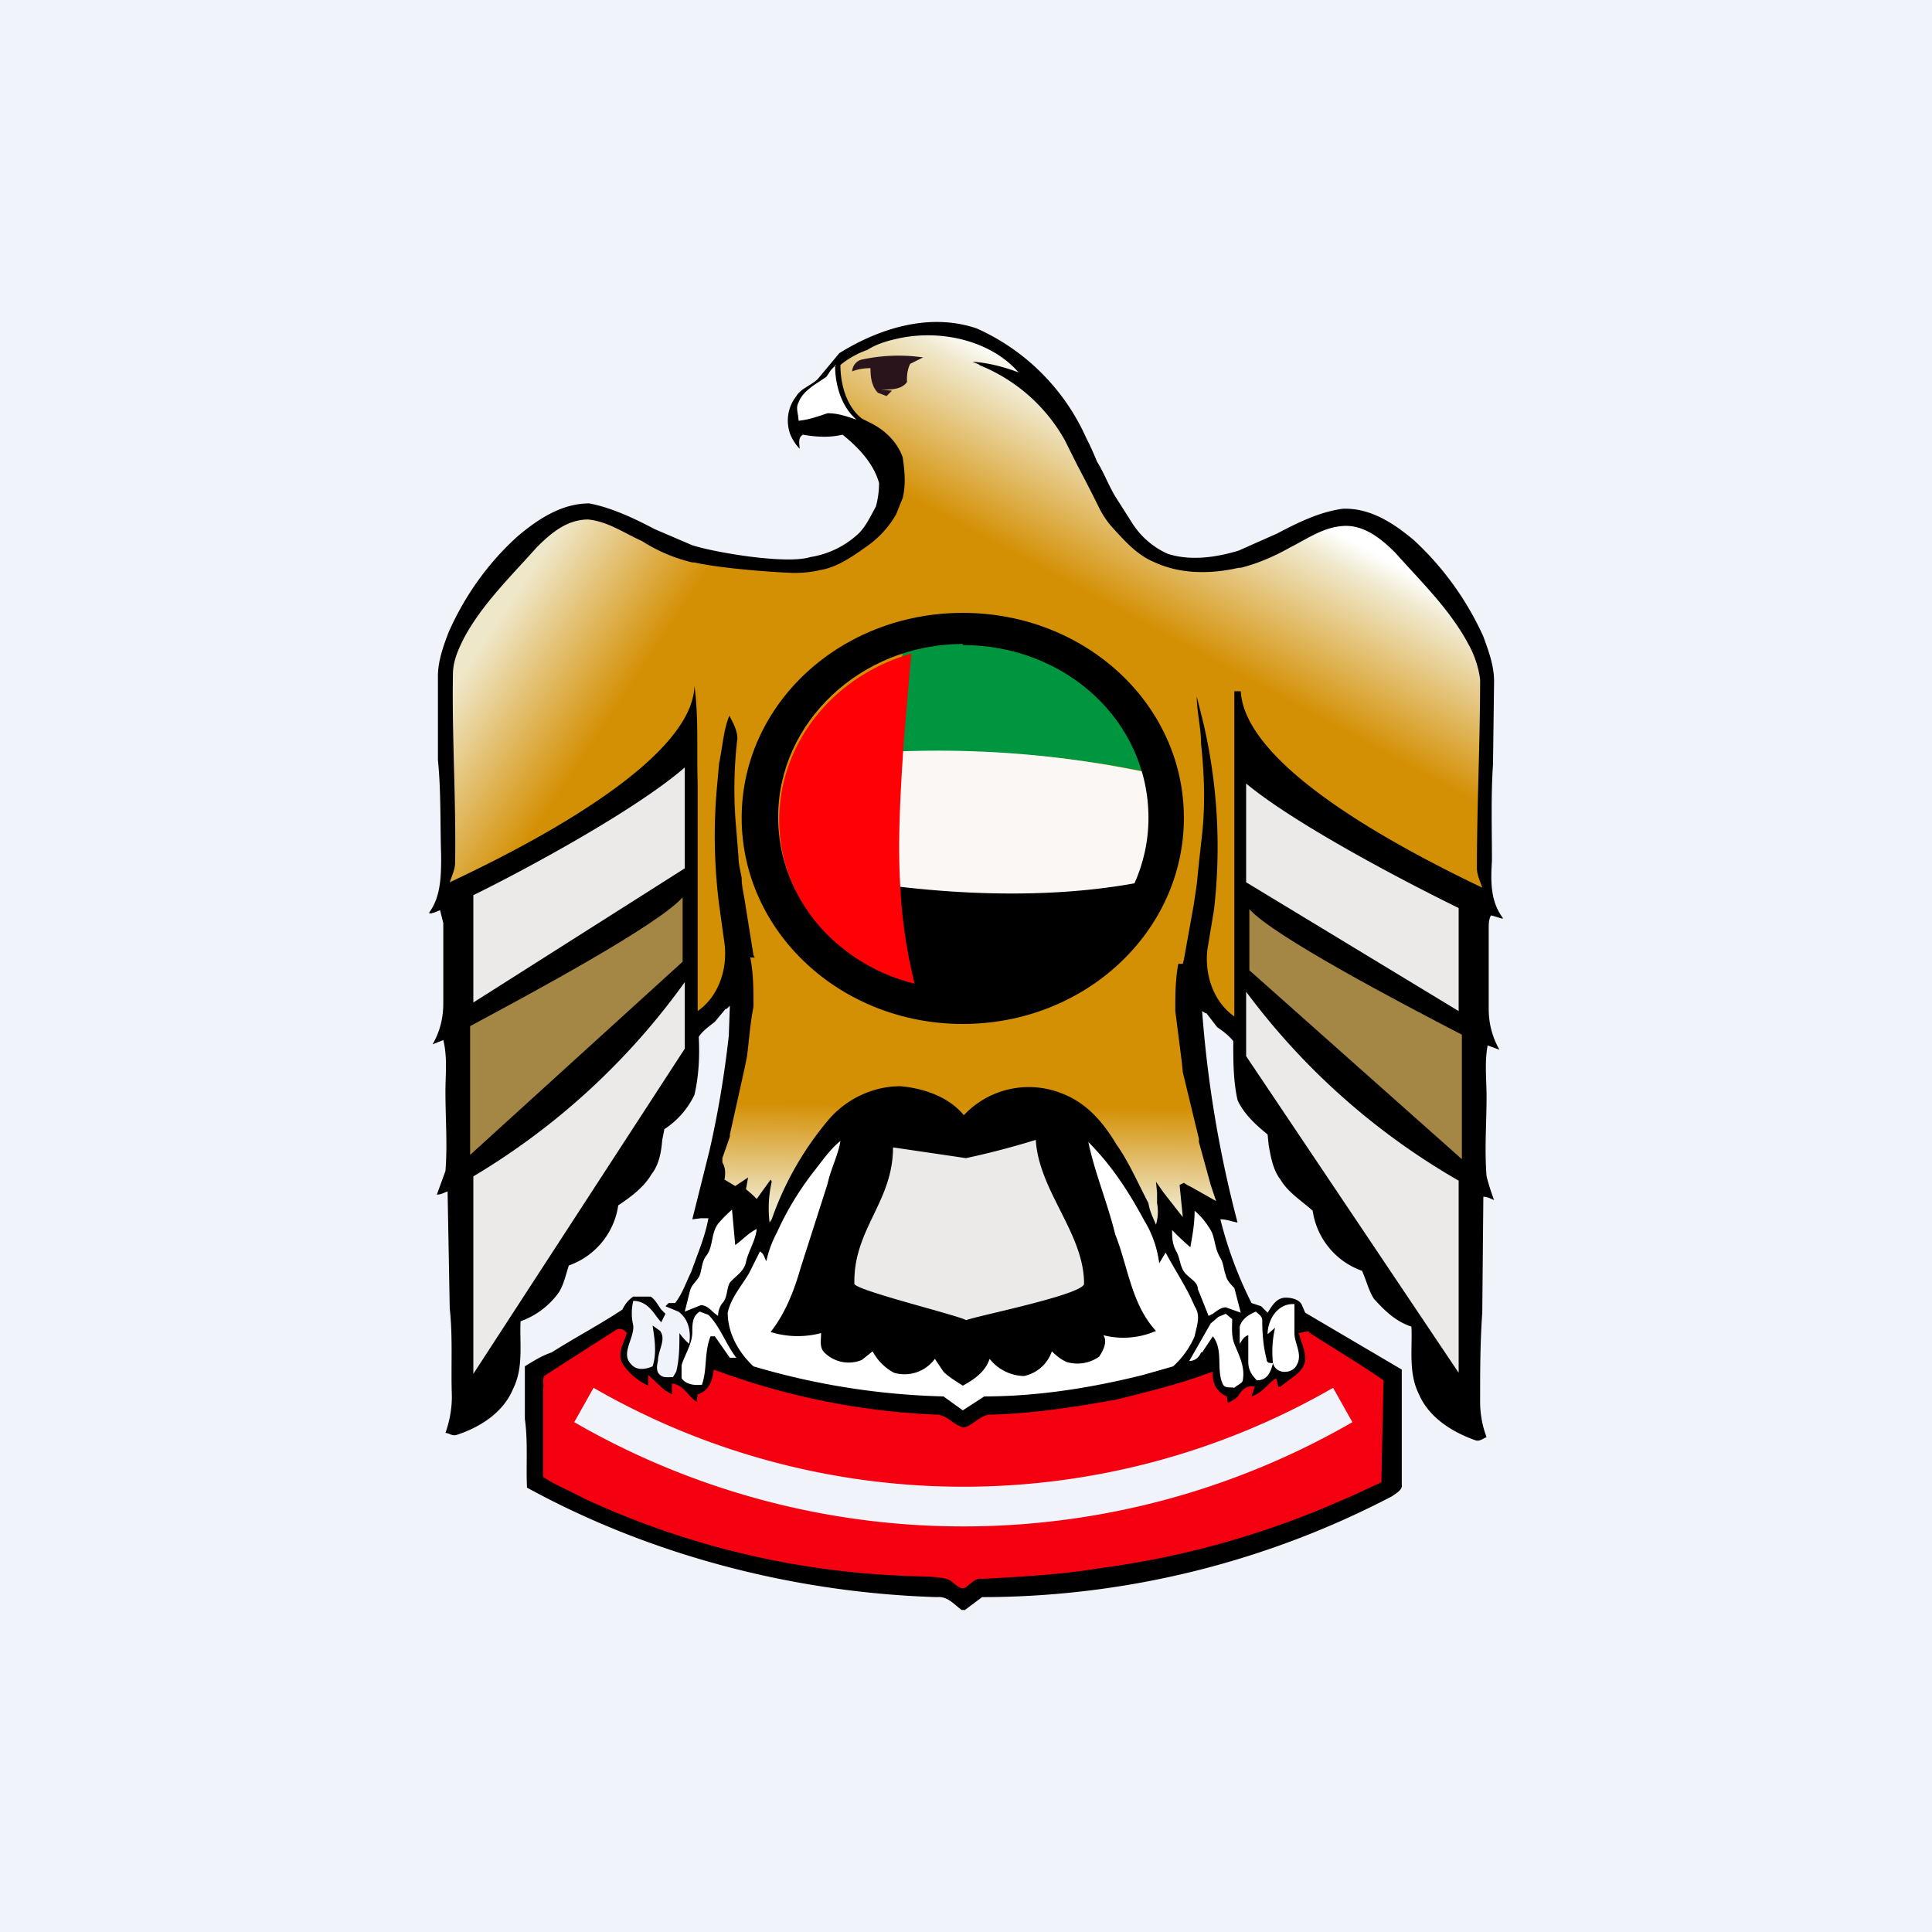
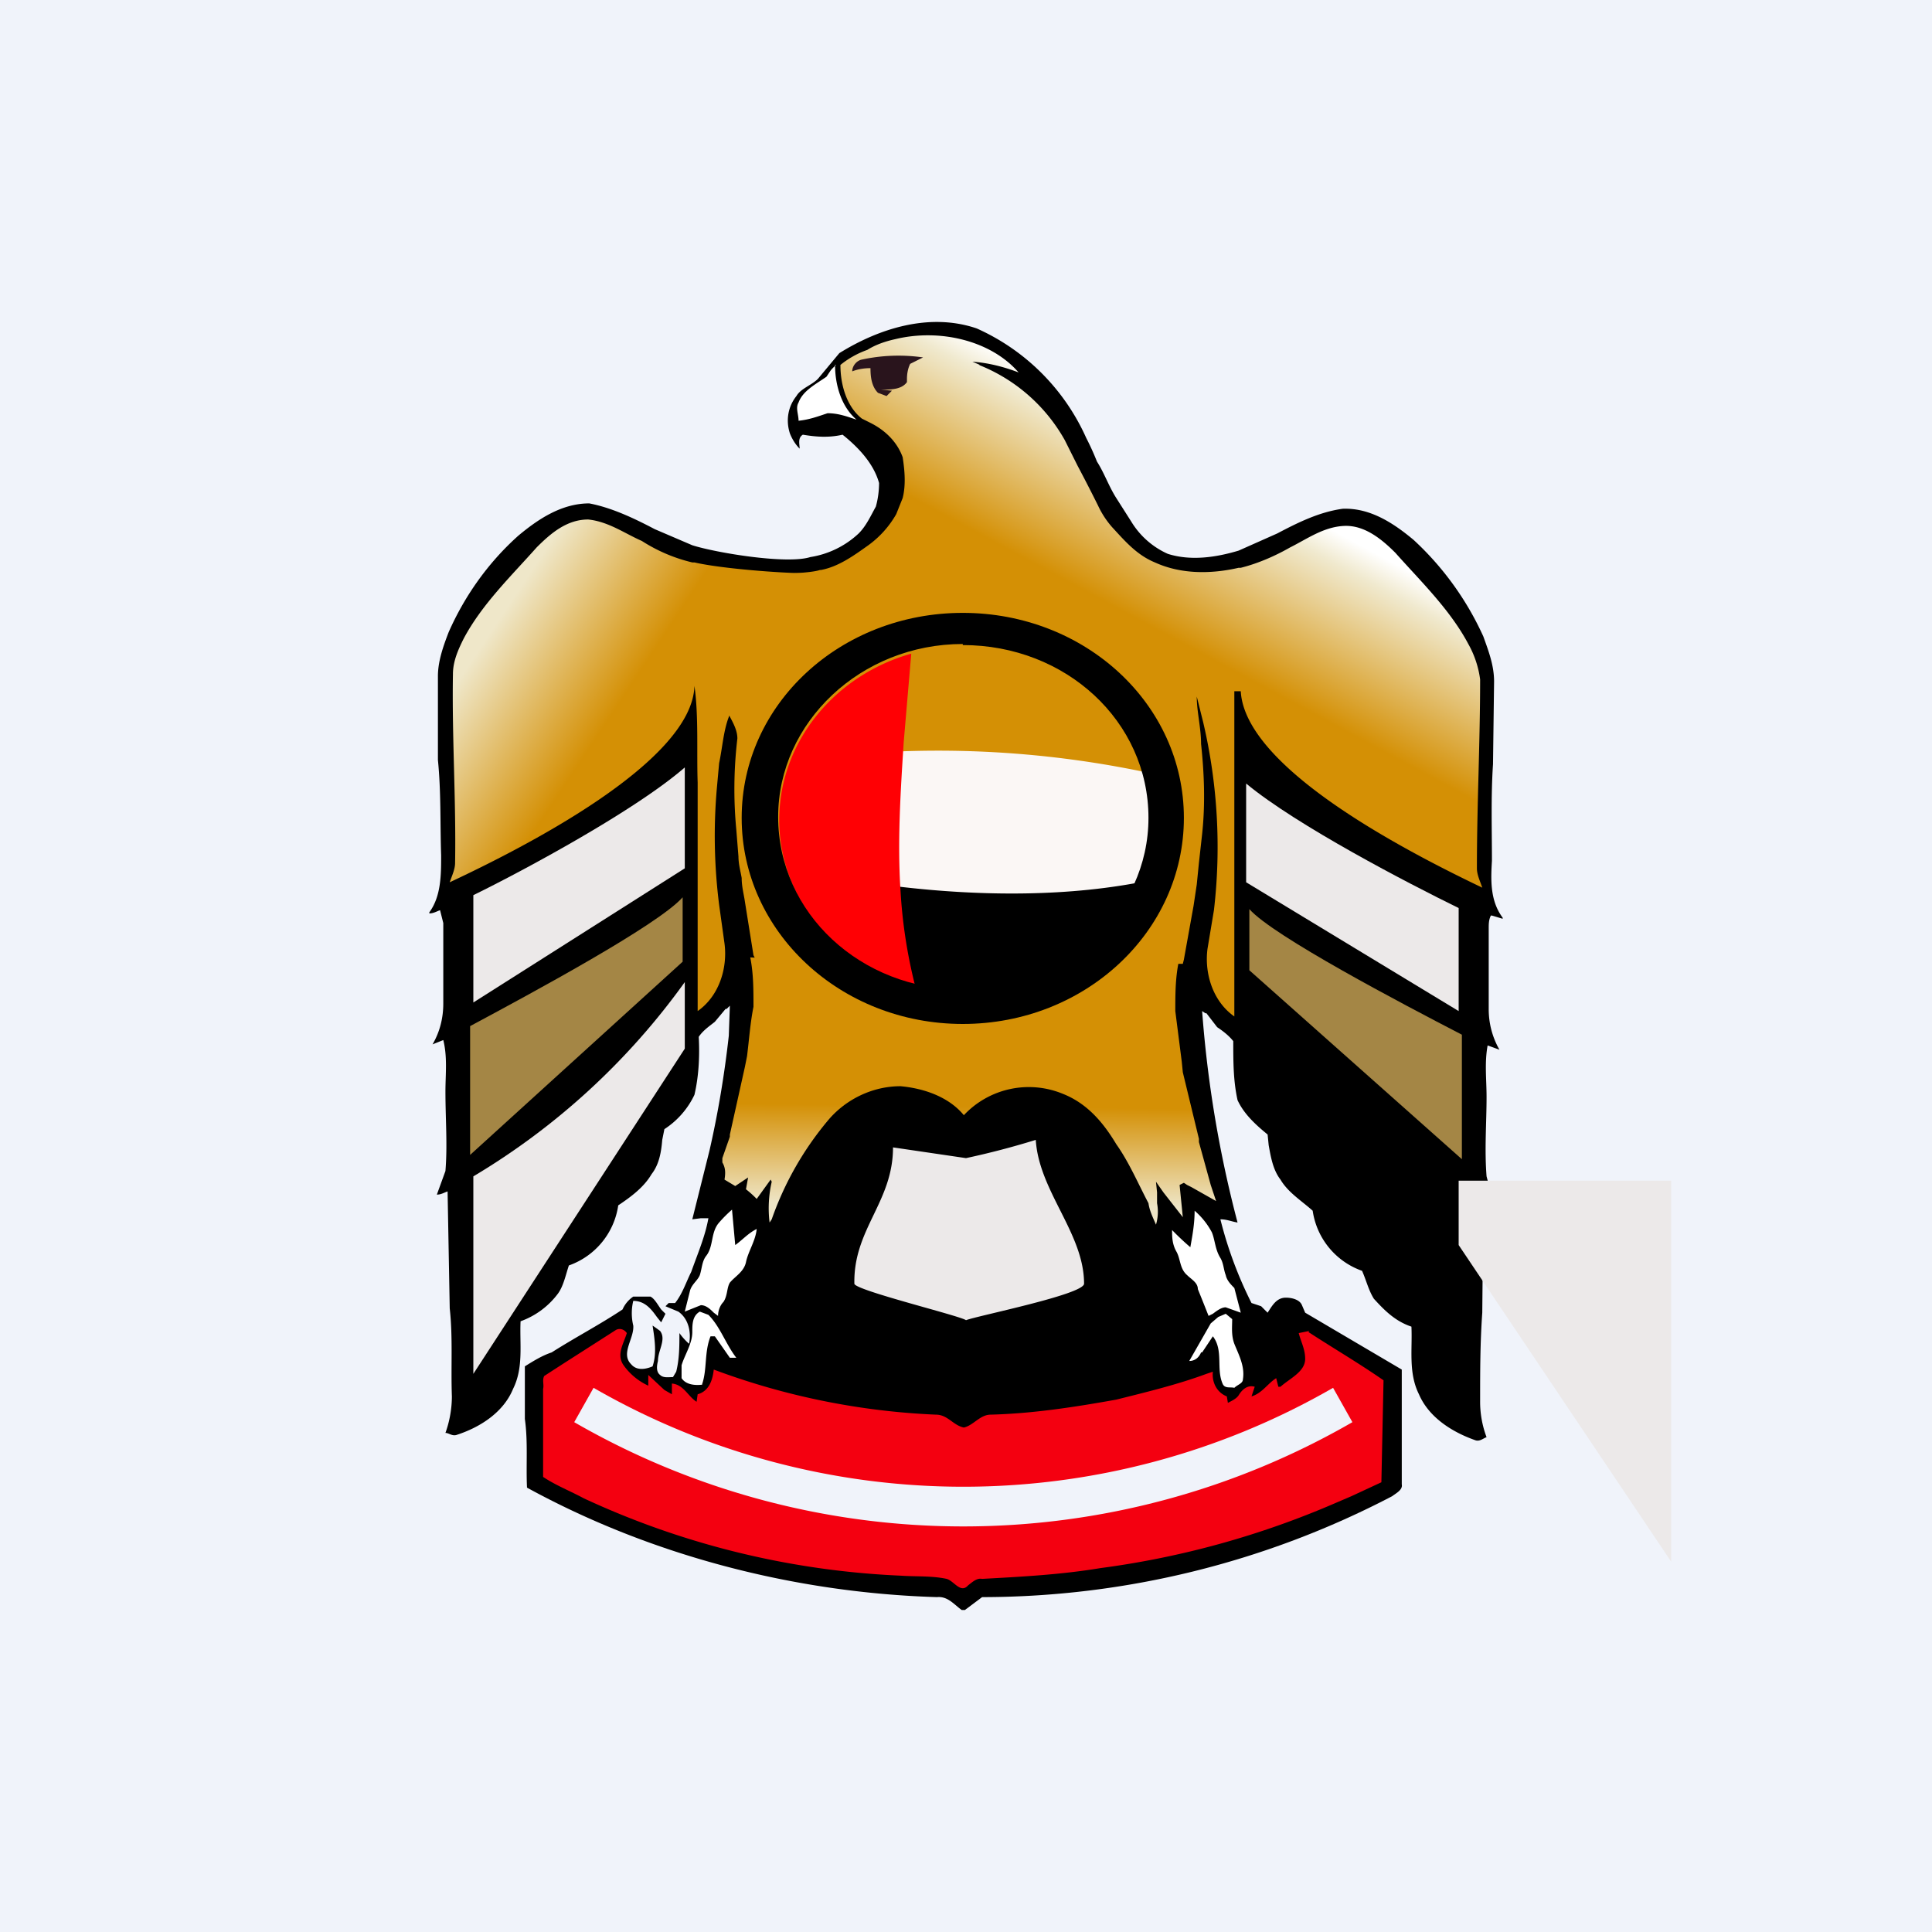
<svg xmlns="http://www.w3.org/2000/svg" width="18" height="18" viewBox="0 0 18 18">
  <path fill="#F0F3FA" d="M0 0h18v18H0z" />
  <path d="m13.9 8.53.1.03v-.01c-.12-.16-.11-.36-.1-.53 0-.3-.01-.6.01-.9l.01-.77c0-.15-.05-.28-.1-.42a2.79 2.79 0 0 0-.65-.9c-.18-.15-.4-.3-.66-.29-.22.03-.42.13-.61.23l-.36.16c-.2.06-.44.1-.66.03a.76.76 0 0 1-.34-.3l-.14-.22c-.07-.11-.11-.23-.18-.34a2.43 2.43 0 0 0-.1-.22A2.02 2.02 0 0 0 9.1 3.06c-.44-.15-.91 0-1.28.23l-.2.24c-.06.06-.16.09-.2.16-.08.1-.1.23-.06.35.02.05.05.1.09.14 0-.04-.02-.1.03-.13.12.02.24.03.37 0 .15.12.29.27.34.45 0 .07-.01.15-.03.22-.05.09-.09.18-.16.25a.85.85 0 0 1-.45.22c-.22.07-.88-.04-1.1-.11l-.35-.15c-.19-.1-.4-.2-.61-.24-.26 0-.48.15-.66.3-.28.25-.5.56-.65.9-.05.13-.1.27-.1.41v.78c.03.3.02.59.03.89 0 .18 0 .38-.11.53v.01c.04 0 .07-.02.1-.03l.03.12v.75c0 .13-.03.26-.1.38l.1-.04c.04.16.02.32.02.48 0 .25.02.5 0 .74l-.08.22c.04 0 .07-.02.1-.03l.02 1.09c.03.27.01.54.02.82 0 .11-.02.23-.06.34.03 0 .06.03.1.02.22-.07.44-.21.53-.43.1-.2.06-.42.07-.63a.75.75 0 0 0 .35-.26c.05-.07.07-.17.1-.26a.7.7 0 0 0 .46-.56c.12-.08.24-.17.31-.29.07-.09.09-.2.1-.32l.02-.1a.78.78 0 0 0 .28-.32c.04-.17.05-.36.04-.54.04-.06.1-.1.15-.14l.1-.12h.01l.03-.03-.01.28c-.04.36-.1.72-.18 1.07l-.16.64.08-.01h.07c-.03.17-.1.33-.16.5-.05.1-.08.2-.15.29h-.06l-.03.03.12.05c.1.07.12.2.1.3a.58.58 0 0 1-.09-.1c0 .12 0 .24-.03.36l-.03.05c-.04 0-.09.01-.12-.02-.04-.03-.03-.09-.02-.13 0-.1.08-.2.02-.28a2.61 2.61 0 0 0-.07-.05c.02.13.04.26 0 .38-.07.03-.15.04-.2-.02-.1-.1.03-.24.02-.36a.49.49 0 0 1 0-.23c.11 0 .17.08.22.15l.04.05.04-.08a1.65 1.65 0 0 1-.04-.04c-.03-.04-.06-.1-.1-.12H5.9a.28.28 0 0 0-.1.12c-.21.14-.44.26-.66.4-.09.03-.17.08-.25.13v.49c.03.21.01.43.02.64 1.15.63 2.49.98 3.82 1.02.1-.01.16.07.23.12h.03l.16-.12a8.26 8.26 0 0 0 3.82-.94c.04-.03.1-.06.09-.11v-1.07l-.9-.53-.03-.07c-.02-.05-.09-.07-.15-.07-.09 0-.13.08-.17.14a6.61 6.61 0 0 1-.06-.06 9.63 9.63 0 0 0-.09-.03 3.76 3.76 0 0 1-.29-.78c.06 0 .1.02.16.03a10.88 10.88 0 0 1-.33-1.97l.03.02h.01l.1.13c.06.04.11.08.15.13 0 .19 0 .37.04.55.06.13.17.23.28.32l.01.1c.02.11.04.23.11.32.07.12.2.2.3.29a.7.7 0 0 0 .46.56c.04.09.06.18.11.26.1.11.2.21.35.26.01.21-.03.43.07.63.09.21.3.35.53.43.04.01.07-.02.1-.03a.94.94 0 0 1-.06-.34c0-.27 0-.54.02-.82l.01-1.08c.04 0 .07.02.1.03a2.1 2.1 0 0 1-.07-.22c-.02-.25 0-.5 0-.74 0-.16-.02-.32.01-.48l.11.04a.76.76 0 0 1-.1-.38v-.75c0-.04 0-.08.02-.12Zm-6.94.4c1.39.07 2.75.05 4.13.05-1.38 0-2.74.02-4.13-.05Z" />
-   <path d="M11.88 12.37a.97.97 0 0 0-.02.33c-.03 0-.06 0-.06-.04-.03-.11-.04-.24-.04-.36 0-.04-.04-.06-.06-.08-.07.03-.13.07-.15.14v.18-.02c.02-.03.04-.07.08-.08v.25c0 .07.03.12.08.17.1 0 .13-.08.15-.16.03.11.18.1.22.02.06-.1-.02-.2-.02-.3v-.27c-.16-.01-.25.15-.25.28l.07-.06ZM7.57 10.93c-.13.17-.24.35-.33.55a1 1 0 0 0-.1.27c-.02-.03-.02-.07-.06-.09l-.1.2c-.07.12-.17.23-.2.37 0 .19.1.37.24.5a6.8 6.8 0 0 0 1.77.28l.18.13.2-.13c.5 0 1-.08 1.48-.2l.28-.08a.82.82 0 0 0 .2-.28c.02-.1.06-.19 0-.28-.07-.17-.18-.33-.27-.5l-.06.1a1 1 0 0 0-.14-.4c-.14-.26-.3-.51-.52-.73.06.29.18.57.25.86.12.3.15.65.38.9a.76.76 0 0 1-.49.04c.04.06 0 .14-.04.2a.35.35 0 0 1-.3.05c-.05-.02-.1-.06-.14-.1a.35.35 0 0 1-.26.23.42.42 0 0 1-.32-.16c-.04.12-.14.19-.25.25-.06-.04-.13-.08-.18-.13l-.08-.12a.35.35 0 0 1-.38.13.48.48 0 0 1-.2-.2l-.1.08a.32.32 0 0 1-.34-.06c-.06-.05-.04-.12-.04-.19a.85.85 0 0 1-.47-.01c.14-.18.22-.39.28-.6l.25-.78c.03-.14.1-.27.12-.4-.1.08-.18.2-.26.3Z" fill="#fff" />
  <path d="M10.1 11.96c0-.47-.42-.86-.45-1.34a7.5 7.5 0 0 1-.65.17l-.68-.1c0 .51-.37.76-.36 1.27 0 .06.99.3 1.04.34.1-.04 1.1-.24 1.1-.34Z" fill="#ECE9E9" />
  <path d="M6.54 12.9c.05-.14.02-.3.08-.45h.04l.14.2a4 4 0 0 1 .06 0c-.1-.13-.15-.29-.26-.4l-.08-.03c-.07.04-.07.12-.07.19 0 .11-.07.21-.1.31v.12c.04.06.12.07.2.06ZM11.2 12.6l.1-.15c.1.13.03.3.09.44.02.05.07.03.11.04.03-.03.08-.04.08-.08.02-.12-.04-.23-.08-.33-.03-.08-.02-.16-.02-.23a9.43 9.43 0 0 0-.06-.05l-.07.03-.07.06-.2.35c.05 0 .09-.03.11-.08Z" fill="#fff" />
  <path d="m6.65 12.23.04.03c0-.05.02-.1.05-.13.04-.06.03-.13.06-.18.05-.06.13-.1.15-.19.02-.1.09-.2.1-.31-.08.04-.13.1-.2.15l-.03-.33a1.2 1.2 0 0 0-.12.12c-.08.09-.05.22-.12.31-.04.05-.04.12-.06.18-.02.05-.07.08-.09.14l-.05.2.15-.06c.05 0 .09.04.12.07ZM10.92 11.46c0 .06 0 .13.04.2s.03.16.1.22c.04.04.1.07.1.13a26.2 26.2 0 0 1 .1.25l.04-.02c.04-.03.08-.06.12-.06l.14.05-.06-.23c-.03-.03-.07-.07-.08-.12-.02-.05-.02-.11-.05-.16-.05-.08-.05-.17-.08-.24a.7.7 0 0 0-.16-.2c0 .12-.02.23-.04.34a2.48 2.48 0 0 1-.17-.16Z" fill="#fff" />
  <path d="M6.47 5.24h-.02c-.17-.04-.33-.11-.47-.2-.16-.07-.31-.18-.5-.2-.2 0-.35.13-.48.26-.24.27-.51.53-.68.85-.05.1-.1.21-.1.33-.01.59.03 1.17.02 1.76 0 .06-.03.12-.05.18.64-.3 2.26-1.11 2.28-1.83.04.28.02.62.03.9v2.13c.2-.14.28-.4.25-.63l-.05-.36a5.09 5.09 0 0 1-.02-1.1l.02-.22c.03-.14.04-.3.09-.43.02-.08.27-.16.29-.24l.4-1.1c-.18 0-.75-.04-1.01-.1Z" fill="url(#auxat24kr)" />
  <path d="M6.99 8.92c.03.15.03.3.03.46-.03.15-.04.3-.06.46l-.02.1-.14.63v.02l-.07.2v.04c.03.05.03.1.02.16l.1.06.12-.08-.02.11a1 1 0 0 1 .1.09l.13-.18.01.02a1.1 1.1 0 0 0-.02.38l.02-.03a2.94 2.94 0 0 1 .54-.94c.16-.18.4-.3.66-.3.22.02.45.1.59.27a.83.83 0 0 1 .92-.2c.23.09.38.27.5.47.12.17.2.36.3.55.01.07.04.13.07.2a.42.42 0 0 0 .01-.2v-.1l-.01-.1.07.1.18.23-.03-.3a3 3 0 0 1 .04-.02l.03.02.04.02.23.13-.05-.15-.11-.4v-.03l-.15-.62-.01-.1-.06-.47c0-.15 0-.3.03-.45-1.34 0-2.65.02-3.99-.05Z" fill="url(#buxat24kr)" />
  <path d="M7.79 3.4a.46.46 0 0 0-.05.05l-.04.06c-.1.07-.22.13-.26.24-.03.05 0 .11 0 .17.1-.01.18-.04.27-.07.1 0 .18.03.27.06-.14-.12-.2-.32-.2-.51Z" fill="#fff" />
  <path d="M13.76 8.09c0-.59.03-1.17.03-1.76a.92.92 0 0 0-.11-.33c-.17-.32-.44-.58-.68-.85-.13-.13-.29-.26-.48-.25-.19.01-.34.12-.5.2-.14.08-.3.15-.46.19h-.02c-.26.06-.54.06-.78-.05-.17-.07-.28-.2-.4-.33a.84.84 0 0 1-.13-.2 15.2 15.2 0 0 0-.19-.37l-.12-.24a1.59 1.59 0 0 0-.8-.7h.01l-.07-.03c.15.01.3.05.43.1-.26-.3-.74-.41-1.15-.31-.09.02-.18.05-.26.1a.84.84 0 0 0-.25.14c0 .19.06.39.2.5l.08.04c.14.07.25.18.3.32.02.13.03.26 0 .38l-.06.15a.92.92 0 0 1-.26.29c-.14.1-.28.2-.44.23h-.01c-.08.03-.39.04-.52.04l-.4 1.1c-.01.14.15.28.15.43a4 4 0 0 0-.01.85l.02.25c0 .07.02.14.03.2 0 .08.02.15.03.22l.08.5.02.04c1.33.06 2.65.04 3.98.04l.01-.04.09-.5.03-.2.02-.2.03-.27c.03-.28.02-.56-.01-.84 0-.15-.04-.3-.04-.44l.06.24a5.09 5.09 0 0 1 .1 1.75l-.06.36c-.03.23.05.49.25.63V6.44h.06c.03.55.93 1.2 2.25 1.83-.02-.06-.05-.12-.05-.18Z" fill="url(#cuxat24kr)" />
  <path d="M8.03 3.35c-.05.01-.09.06-.09.11.05-.02.11-.03.17-.03 0 .08.01.17.07.23l.08.03.05-.05-.1-.01c.09 0 .19 0 .24-.07v-.03c0-.05.01-.1.03-.14l.12-.06a1.61 1.61 0 0 0-.57.02Z" fill="#29141C" />
  <path d="m12.2 12.4-.1.02c.02.08.06.15.06.24 0 .12-.14.18-.23.26h-.02l-.02-.08c-.08.05-.13.14-.23.17l.03-.09c-.07-.02-.12.03-.15.08-.02.03-.06.05-.1.07l-.01-.06c-.1-.04-.14-.14-.13-.23l-.06.02c-.27.1-.56.17-.84.24-.39.07-.78.13-1.17.14-.1 0-.16.1-.25.12-.1-.02-.15-.12-.26-.12a6.72 6.72 0 0 1-2.07-.42c-.01.09-.04.2-.15.23l-.01.07c-.08-.05-.12-.16-.23-.17v.1l-.07-.04-.15-.14v.1a.58.58 0 0 1-.23-.19c-.07-.1 0-.2.03-.3-.02-.03-.06-.05-.1-.03l-.5.32-.17.11c-.02.04 0 .08-.01.12v.82c.12.08.25.13.38.2a7.8 7.8 0 0 0 2.95.72c.14.01.29 0 .43.03.07.02.13.14.2.06.04-.03.08-.07.13-.06.37-.02.74-.04 1.1-.1a8.22 8.22 0 0 0 2.2-.61l.14-.06.28-.13.02-.95c-.23-.16-.47-.3-.7-.45Z" fill="#F40010" />
-   <path d="M10.67 7.16A1.73 1.73 0 0 0 8.97 6c-.15 0-.4 0-.56.05l-.07.89v.07a9.5 9.5 0 0 1 2.28.17l.07.01-.02-.04Z" fill="#00963F" />
  <path d="M10.67 8.13c-.25.7-1.02 1.13-1.84 1.13-.18 0-.23 0-.4-.04l-.05-.02v-.06l-.04-.43-.03-.4v-.06h.07l.2.01c.56 0 1.3 0 2.04-.16l.07-.01-.02.04Z" />
  <path d="M10.7 7.2A9.41 9.41 0 0 0 8.4 7c-.04.47-.06.8-.03 1.26.76.09 1.6.1 2.35-.06.05-.14.04-.3.04-.55 0-.19.01-.28-.04-.45Z" fill="#FBF7F5" />
  <path d="M8.39 8.3c-.03-.46 0-.92.03-1.39l.07-.82c-.71.2-1.23.82-1.23 1.55 0 .74.54 1.37 1.27 1.56a4.7 4.7 0 0 1-.14-.9Z" fill="#FF0004" />
  <path d="M8.97 6c-.95 0-1.72.73-1.72 1.61 0 .9.77 1.61 1.72 1.61.96 0 1.73-.72 1.73-1.6 0-.9-.77-1.61-1.73-1.61ZM6.91 7.62c0-1.06.92-1.91 2.06-1.91 1.14 0 2.06.85 2.06 1.91s-.92 1.92-2.06 1.92c-1.14 0-2.06-.86-2.06-1.92Z" />
  <path d="M12.6 13.25a7.25 7.25 0 0 1-7.25 0l.18-.32a6.9 6.9 0 0 0 6.89 0l.18.32Z" fill="#F0F3FA" />
  <path d="M4.41 10.96a6.55 6.55 0 0 0 1.97-1.81v.62L4.41 12.8v-1.83ZM6.38 8.1v-.95c-.46.4-1.5.96-1.97 1.19v1l1.97-1.25Z" fill="#ECE9E9" />
  <path d="M6.36 8.95v-.59c-.23.26-1.42.9-1.98 1.2v1.2l1.98-1.8Z" fill="#A48645" />
-   <path d="M13.59 11a6.5 6.5 0 0 1-1.98-1.76v.6l1.98 2.95V11ZM11.61 8.2V7.3c.47.39 1.51.93 1.98 1.16v.96l-1.98-1.2Z" fill="#ECE9E9" />
+   <path d="M13.59 11v.6l1.98 2.95V11ZM11.61 8.2V7.3c.47.39 1.51.93 1.98 1.16v.96l-1.98-1.2Z" fill="#ECE9E9" />
  <path d="M11.64 9.04v-.57c.22.25 1.42.88 1.98 1.17v1.16l-1.98-1.76Z" fill="#A48645" />
  <defs>
    <linearGradient id="auxat24kr" x1="9.82" y1="9.12" x2="4.11" y2="5.34" gradientUnits="userSpaceOnUse">
      <stop offset=".7" stop-color="#D49005" />
      <stop offset=".9" stop-color="#EFE7C9" />
    </linearGradient>
    <linearGradient id="buxat24kr" x1="9.24" y1="8.92" x2="9.21" y2="11.4" gradientUnits="userSpaceOnUse">
      <stop offset=".56" stop-color="#D49005" />
      <stop offset=".93" stop-color="#EEE5C6" />
    </linearGradient>
    <linearGradient id="cuxat24kr" x1="8.69" y1="9.27" x2="11.84" y2="3.42" gradientUnits="userSpaceOnUse">
      <stop offset=".6" stop-color="#D49005" />
      <stop offset=".8" stop-color="#F0E9CE" />
      <stop offset=".84" stop-color="#fff" />
    </linearGradient>
  </defs>
</svg>